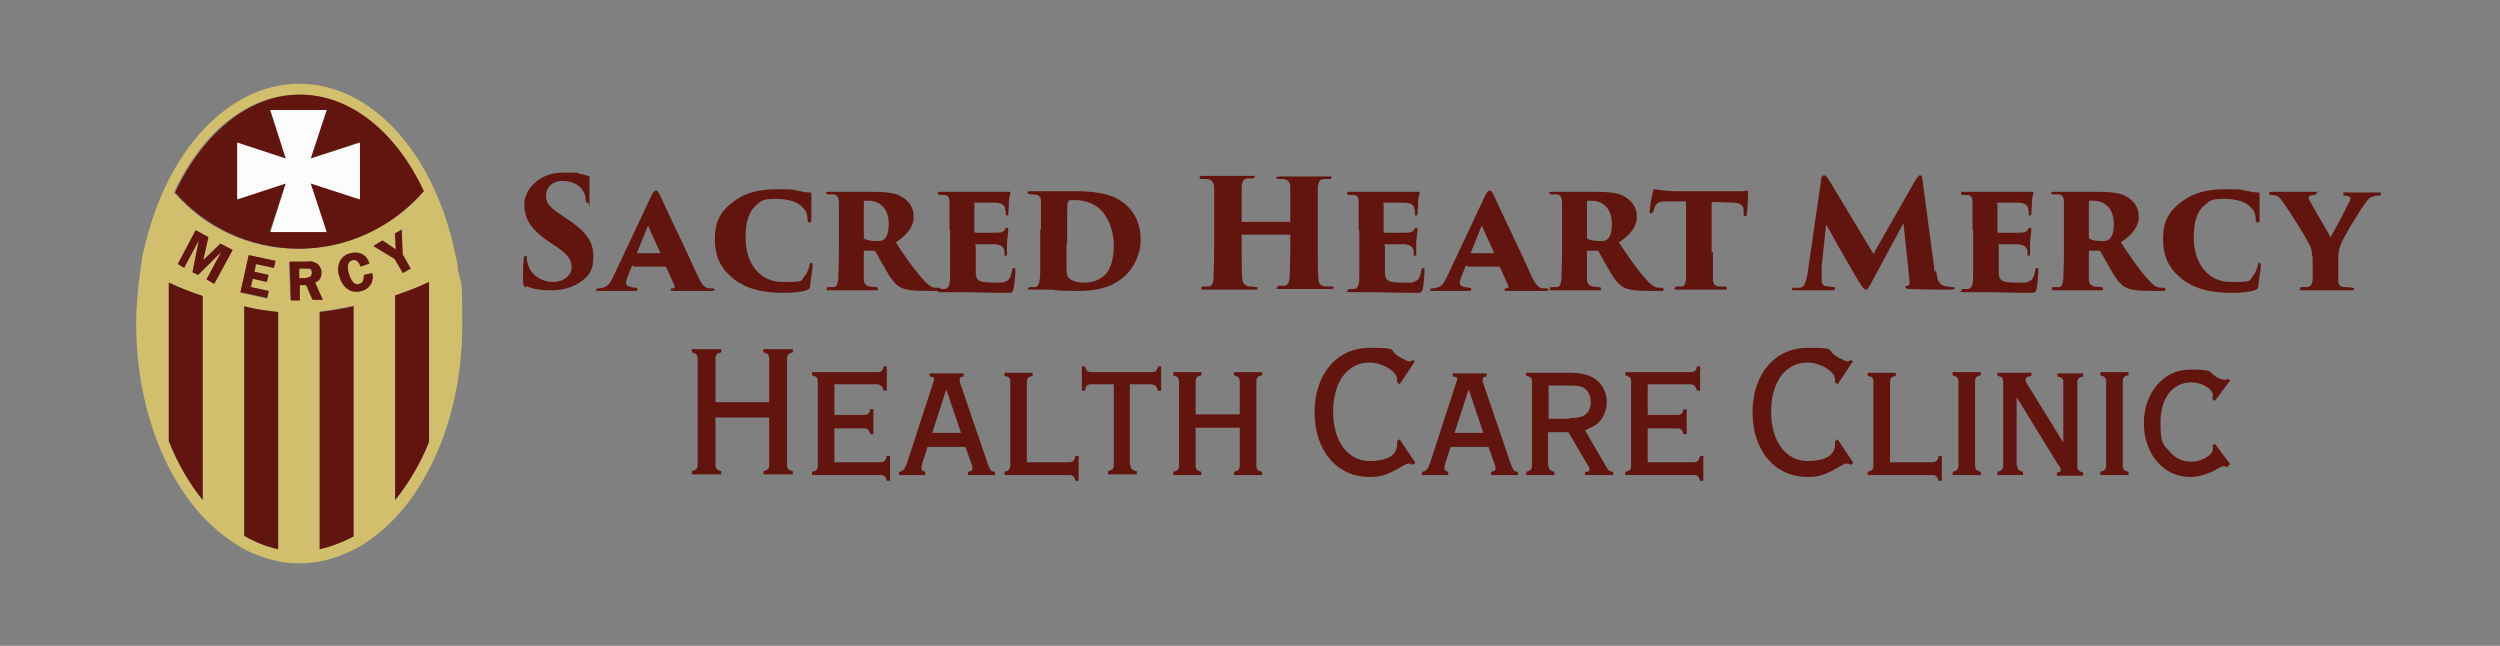
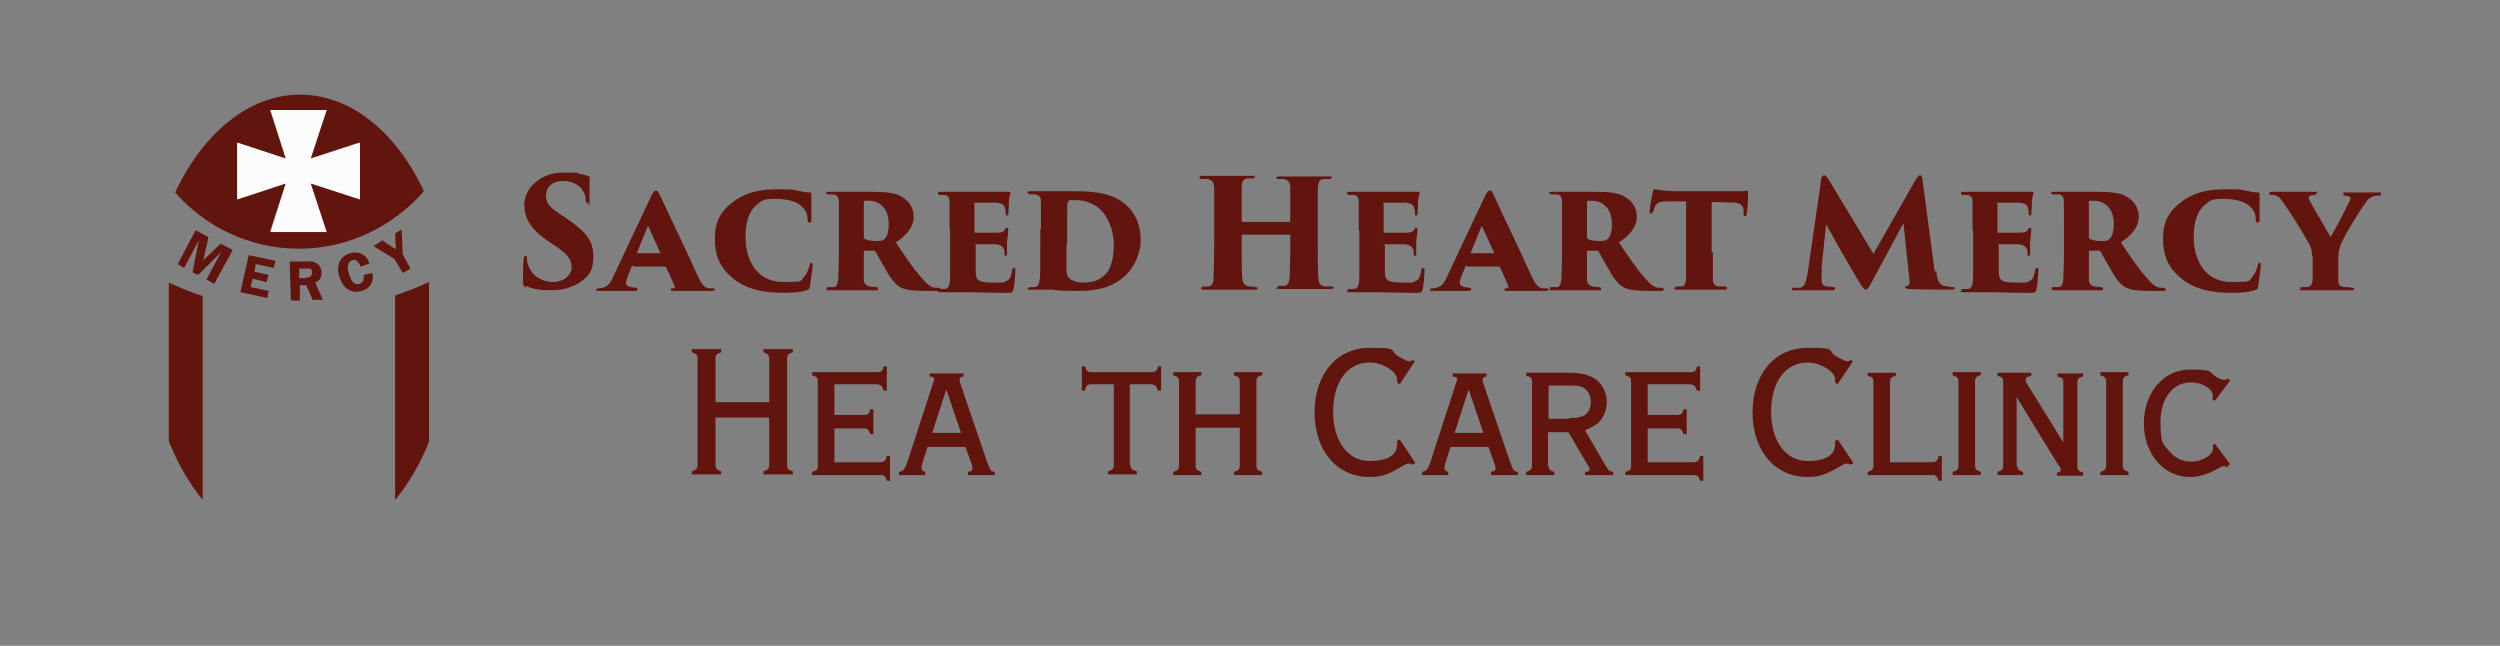
<svg xmlns="http://www.w3.org/2000/svg" id="Layer_1" version="1.1" viewBox="0 0 391 101">
  <rect x="0" y="0" width="391" height="101" fill="#808080" stroke="none" />
  <defs>
    <style>
      .st0 {
        fill: #62140f;
      }

      .st1 {
        fill: #d1bf6d;
      }

      .st2 {
        fill: #fdfcfc;
      }
    </style>
  </defs>
  <g>
    <path class="st0" d="M82.3,45c-.4-.2-.5-.5-.5-.9,0-1.9,0-2.8.1-3.5,0-.4.1-.6.3-.6s.2.2.2.4c0,.2,0,.4.1.7.4,1.9,2.2,3,4,3s2.9-1.2,2.9-2.2-.2-1.8-2.2-3.2l-1.5-1c-2.9-2-3.7-3.7-3.7-5.8s2.2-4.9,6-4.9,1.7,0,2.7.2c.4,0,.8.2,1.2.3.2,0,.3.1.3.3,0,.8,0,1.2,0,3.3s0,.6-.3.6-.2,0-.3-.4c0-.2,0-.8-.4-1.4-.4-.8-1.5-1.6-3.2-1.6s-2.6,1.1-2.6,2.2.3,1.7,1.9,2.8l1.2.8c3.3,2.2,4.3,3.7,4.3,6s-.7,3.2-2.5,4.3c-1.4.8-2.9,1-4.1,1-1.8,0-3-.2-3.9-.7Z" />
    <path class="st0" d="M99,41.5c-.1,0-.2.1-.2.2l-.5,1.2c-.2.5-.4,1-.4,1.3,0,.7.9.7,1.4.8.3,0,.4.1.4.2,0,.2-.1.3-.4.3-1,0-1.7,0-3,0s-1.6,0-2.6,0-.4,0-.4-.2.1-.2.4-.2c1-.1,1.6-.4,2.2-1.8l5.7-12.1c.5-1.1.7-1.4,1-1.4s.4.3.8,1.1c.5,1.2,4.2,8.8,5.6,12,.7,1.5,1.1,2.1,1.9,2.2.2,0,.4,0,.5,0,.3,0,.4.1.4.2s-.2.2-.4.2c-2.4,0-4.8,0-6.1,0-.3,0-.4,0-.4-.2s.1-.2.3-.2c.2,0,.4,0,.3-.4l-1.3-2.9c0,0-.1-.1-.2-.1h-4.9ZM103.2,39.6c.1,0,.1,0,.1,0l-1.9-4.2c0-.1,0,0-.1,0l-1.7,4.2c0,0,0,0,0,0h3.5Z" />
    <path class="st0" d="M114.5,43.4c-2.1-1.7-2.7-3.8-2.7-6s.5-4,2.7-5.7c1.9-1.5,4-2.1,7.1-2.1s2.2.1,3,.2c1,.2,1.4.3,2.1.3.2,0,.2.2.2.3s0,.8,0,1.4c0,.7,0,1.9,0,2.5,0,.3,0,.5-.3.5s-.2-.2-.3-.4c0-.4,0-1.3-.8-2-.7-.8-2.2-1.3-4.2-1.3s-2.2.3-2.9.9c-1.3,1-1.8,2.8-1.8,5.1,0,4.1,2.2,7,5.8,7s2.7-.1,3.5-1c.3-.3.5-.9.7-1.5,0-.4.2-.5.3-.5s.2.1.2.4c0,.4-.3,2.2-.4,3.2,0,.4-.2.6-.6.7-.8.3-2.3.4-3.6.4-2.7,0-5.5-.4-7.8-2.2Z" />
    <path class="st0" d="M131.2,35.8c0-3.2,0-3.5,0-4.2,0-.9-.4-1.2-.9-1.2-.4,0-.6,0-.7,0-.3,0-.4-.1-.4-.2s0-.2.4-.2c.9,0,3,0,3.3,0s2.6,0,3.6,0c2.1,0,3.6.2,4.4.7,1.1.6,2,1.6,2,3.2s-1.1,2.9-2.8,4c1.1,1.7,2.6,3.9,3.9,5.4,1.1,1.3,1.6,1.6,2.2,1.7.2,0,.4,0,.6,0,.2,0,.3.1.3.3,0,.2-.2.2-.4.2h-1.8c-2.5,0-3.5-.2-4.3-.7-.6-.4-1.3-1.2-2-2.5-1-1.7-1.3-2.3-1.7-3,0,0-.1-.1-.2-.1h-1.4c0,0-.2,0-.2.1v1.3c0,1.5,0,2.5,0,3.1,0,.5.2.9.8,1.1.3,0,.7.1,1,.1.4,0,.4.1.4.3s0,.2-.4.2c-1.4,0-3.9,0-4.1,0-.2,0-2.5,0-3.1,0s-.4-.1-.4-.3.1-.2.4-.2c.2,0,.5,0,.7,0,.4,0,.6-.4.7-1.2,0-.9.1-2.2.1-4.2v-3.6ZM135.1,37.1c0,.1,0,.2.2.3.4.2,1.1.3,1.7.3s1,0,1.3-.3c.4-.3.7-1.1.7-2.4,0-2.9-2-3.6-3-3.6s-.7,0-.8,0c0,0-.1,0-.1.2v5.5Z" />
    <path class="st0" d="M148.5,35.8c0-3.4,0-3.8,0-4.4,0-.5-.3-.9-.8-.9-.2,0-.4,0-.6,0-.3,0-.4-.1-.4-.3s.1-.2.4-.2c1.3,0,2.3,0,3.2,0s5.8,0,6.1,0,.9,0,1.2,0c.1,0,.3,0,.3,0,.1,0,.2,0,.1.2,0,.3-.1.5-.2,1,0,.5,0,.9-.1,2.2,0,.2,0,.3-.2.3s-.2,0-.2-.3c0-.3,0-.4-.1-.8-.1-.5-.4-.8-1.4-.9-.8,0-2.5,0-3.2,0s-.2,0-.2.2v4.3c0,.1,0,.2.2.2.6,0,2.1,0,2.9,0,1.2,0,1.4-.1,1.7-.5,0-.2.2-.3.3-.3.1,0,.2.1.2.3,0,.2-.1,1.1-.2,1.9,0,.4,0,1.5,0,1.8s0,.4-.2.4-.2,0-.2-.3c0-.1,0-.3,0-.4-.1-.6-.4-1-1.5-1.1-.7,0-2.3,0-2.9,0s-.1,0-.1.2v1.5c0,.7,0,1.7,0,2.5,0,1.4.3,1.8,2.7,1.8s1.4,0,2-.2c.6-.2.8-.7,1-1.7,0-.2.1-.4.3-.4s.2.2.2.4c0,.9-.2,2.6-.3,3-.2.5-.3.5-1.1.5-3.2,0-4.7-.1-6.9-.1s-2,0-3.2,0-.5-.1-.5-.3,0-.2.4-.2c.2,0,.4,0,.6,0,.7-.1.8-.9.8-2.4,0-.8,0-1.9,0-3v-3.6Z" />
    <path class="st0" d="M162.8,35.8c0-3,0-3.4,0-4.1,0-.6,0-1.2-1-1.3h-.7c-.3-.1-.4-.2-.4-.3s0-.2.4-.2,2.5,0,3.5,0,1.6,0,3.5,0c3.9,0,6.5.6,8.3,2.4,1.1,1.1,2,2.8,2,5.2s-1.2,4.5-2.4,5.6c-1.1,1-2.9,2.4-7.3,2.4s-3.5-.2-4.3-.2-2.2,0-3.2,0-.4-.1-.4-.2.1-.2.4-.2.3,0,.6,0c1,0,.9-1.6.9-5.4v-3.6ZM166.8,38.1c0,2.2,0,3.4,0,3.9,0,.9.1,1.2.4,1.5.4.4,1.3.7,2.1.7,1.3,0,2.5-.2,3.6-1.3,1-1,1.3-3,1.3-4.6s-.5-3.4-1.4-4.7c-1.3-1.9-3.3-2.3-4.6-2.3s-.9,0-1.1.2c-.2.2-.2.3-.2,4.1v2.6Z" />
    <path class="st0" d="M201.7,34.8c0,0,.1,0,.1-.2v-.5c0-3.7,0-4.1,0-4.8,0-.7-.2-1.1-1-1.3-.2,0-.5,0-.8,0-.3,0-.4-.1-.4-.2,0-.1.1-.2.5-.2,1.4,0,3.5,0,3.7,0s2.9,0,3.9,0,.5,0,.5.2-.1.2-.4.2c-.4,0-.5,0-.8,0-.6,0-.8.5-.9,1.3,0,.8,0,1.4,0,5v4.2c0,2.2,0,4,.1,5,0,.8.3,1.2,1,1.3.3,0,.8,0,1,0,.3,0,.4.1.4.2s-.2.2-.5.2c-1.6,0-4,0-4.4,0s-2.2,0-3.4,0-.5-.1-.5-.3.1-.2.4-.2c.2,0,.5,0,.7,0,.6-.1.7-.6.8-1.3,0-1,.1-2.5.1-4.7v-1.9c0,0,0-.1-.1-.1h-7.4c0,0-.1,0-.1.1v2.5c0,2.2,0,3.2.1,4.2,0,.7.3,1.1,1,1.3.5,0,.7,0,1,.1.3,0,.4,0,.4.2s-.1.2-.5.2c-1.3,0-4.1,0-4.4,0s-2.7,0-3.4,0-.5,0-.5-.2,0-.3.4-.3c.3,0,.4,0,.7,0,.6,0,.8-.7.8-1.4,0-1,.1-2.6.1-4.9v-4.1c0-3.7,0-4.2,0-5,0-.8-.3-1.3-1.1-1.4-.3,0-.4,0-.7,0-.4,0-.5-.1-.5-.3s.3-.2.5-.2c1.4,0,3.2,0,3.7,0,.9,0,2.9,0,3.9,0s.5,0,.5.2-.1.2-.4.2c-.3,0-.6,0-.8,0-.6.1-.8.7-.8,1.4,0,.8,0,1.7,0,4.7v.5c0,.1,0,.2.1.2h7.4Z" />
    <path class="st0" d="M212.5,35.8c0-3.4,0-3.8,0-4.4,0-.5-.3-.9-.8-.9-.2,0-.4,0-.6,0-.3,0-.4-.1-.4-.3s.1-.2.4-.2c1.3,0,2.3,0,3.2,0s5.8,0,6.1,0,.9,0,1.2,0c.1,0,.3,0,.3,0,.1,0,.2,0,.1.2,0,.3-.1.5-.2,1,0,.5,0,.9-.1,2.2,0,.2,0,.3-.2.3s-.2,0-.2-.3c0-.3,0-.4-.1-.8-.1-.5-.4-.8-1.4-.9-.8,0-2.5,0-3.2,0s-.2,0-.2.2v4.3c0,.1,0,.2.2.2.6,0,2.1,0,2.9,0,1.2,0,1.4-.1,1.7-.5,0-.2.2-.3.3-.3.1,0,.2.1.2.3,0,.2-.1,1.1-.2,1.9,0,.4,0,1.5,0,1.8s0,.4-.2.4-.2,0-.2-.3c0-.1,0-.3,0-.4-.1-.6-.4-1-1.5-1.1-.7,0-2.3,0-2.9,0s-.1,0-.1.2v1.5c0,.7,0,1.7,0,2.5,0,1.4.3,1.8,2.7,1.8s1.4,0,2-.2c.6-.2.8-.7,1-1.7,0-.2.1-.4.3-.4s.2.2.2.4c0,.9-.2,2.6-.3,3-.2.5-.3.5-1.1.5-3.2,0-4.7-.1-6.9-.1s-2,0-3.2,0-.5-.1-.5-.3,0-.2.4-.2c.2,0,.4,0,.6,0,.7-.1.8-.9.8-2.4,0-.8,0-1.9,0-3v-3.6Z" />
    <path class="st0" d="M229.4,41.5c-.1,0-.2.1-.2.2l-.5,1.2c-.2.5-.4,1-.4,1.3,0,.7.9.7,1.4.8.3,0,.4.1.4.2,0,.2-.1.3-.4.3-1,0-1.7,0-3,0s-1.6,0-2.6,0-.4,0-.4-.2.1-.2.4-.2c1-.1,1.6-.4,2.2-1.8l5.7-12.1c.5-1.1.7-1.4,1-1.4s.4.3.8,1.1c.5,1.2,4.2,8.8,5.6,12,.7,1.5,1.1,2.1,1.9,2.2.2,0,.4,0,.5,0,.3,0,.4.1.4.2s-.2.2-.4.2c-2.4,0-4.8,0-6.1,0-.3,0-.4,0-.4-.2s.1-.2.3-.2c.2,0,.4,0,.3-.4l-1.3-2.9c0,0-.1-.1-.2-.1h-4.9ZM233.6,39.6c.1,0,.1,0,.1,0l-1.9-4.2c0-.1,0,0-.1,0l-1.7,4.2c0,0,0,0,0,0h3.5Z" />
    <path class="st0" d="M244.3,35.8c0-3.2,0-3.5,0-4.2,0-.9-.4-1.2-.9-1.2-.4,0-.6,0-.7,0-.3,0-.4-.1-.4-.2s0-.2.4-.2c.9,0,3,0,3.3,0s2.6,0,3.6,0c2.1,0,3.6.2,4.4.7,1.1.6,2,1.6,2,3.2s-1.1,2.9-2.8,4c1.1,1.7,2.6,3.9,3.9,5.4,1.1,1.3,1.6,1.6,2.2,1.7.2,0,.4,0,.6,0,.2,0,.3.1.3.3,0,.2-.2.2-.4.2h-1.8c-2.5,0-3.5-.2-4.3-.7-.6-.4-1.3-1.2-2-2.5-1-1.7-1.3-2.3-1.7-3,0,0-.1-.1-.2-.1h-1.4c0,0-.2,0-.2.1v1.3c0,1.5,0,2.5,0,3.1,0,.5.2.9.8,1.1.3,0,.7.1,1,.1.4,0,.4.1.4.3s0,.2-.4.2c-1.4,0-3.9,0-4.1,0-.2,0-2.5,0-3.1,0s-.4-.1-.4-.3.1-.2.4-.2c.2,0,.5,0,.7,0,.4,0,.6-.4.7-1.2,0-.9.1-2.2.1-4.2v-3.6ZM248.2,37.1c0,.1,0,.2.2.3.4.2,1.1.3,1.7.3s1,0,1.3-.3c.4-.3.7-1.1.7-2.4,0-2.9-2-3.6-3-3.6s-.7,0-.8,0c0,0-.1,0-.1.2v5.5Z" />
    <path class="st0" d="M267.9,39.4c0,1.6,0,3.4,0,4.3,0,.5.2,1,.9,1.1.3,0,.5,0,.8,0,.4,0,.5.1.5.3s-.1.2-.5.2c-1.5,0-3.7,0-4,0s-2.6,0-3.2,0-.5,0-.5-.2.2-.2.4-.3c.2,0,.4,0,.7,0,.5,0,.6-.5.7-1.1,0-.9,0-2.3,0-4.3v-7.9c-.8,0-2.2,0-3.2,0-1.2,0-1.6.4-1.8,1.2,0,.1,0,.3-.2.4,0,.1-.1.3-.3.3s-.2-.2-.2-.4c.1-1,.3-2.1.5-3,0-.3.2-.4.3-.4s.3,0,.6.1c.3,0,1.6.2,2.4.2h9.4c.6,0,1,0,1.3,0,.4,0,.6-.1.7-.1.2,0,.2.1.2.7s-.1,2.4-.2,2.9c0,.3-.1.4-.3.4s-.2-.1-.2-.4c0-.3,0-.4,0-.5,0-.6-.3-1.1-1.4-1.2-.8,0-1.9-.1-3.6-.1v7.9Z" />
    <path class="st0" d="M302.8,42.3c.2,1.5.4,2.1,1.2,2.4.5.1,1,.2,1.3.2.3,0,.4,0,.4.2s-.2.2-.6.2c-2,0-3.9,0-6.6-.1-.4,0-.5-.2-.5-.3s0-.2.3-.2c.4-.1.4-.3.3-1.3l-.9-8.5-4.9,9.1c-.6,1.2-.8,1.3-1,1.3s-.4-.2-1.1-1.3c-.8-1.3-2.3-4-3.2-5.5-.4-.7-1.4-2.6-1.9-3.4l-.7,6.7c0,1,0,1.5,0,1.9,0,.7.2,1,.8,1.1.4,0,.6,0,.9.1.4,0,.4,0,.4.2s0,.3-.5.3c-1,0-2.3,0-3,0s-1.8,0-2.7,0-.5,0-.5-.2.1-.2.5-.2c.2,0,.4,0,.7,0,.7-.1.9-.7,1.2-2.2l2.1-14.5c0-.7.3-.9.5-.9s.4.2.9,1l6.8,11.3,6.5-11.4c.4-.6.6-.9.8-.9s.4.3.4.9l1.9,14.3Z" />
    <path class="st0" d="M308.5,35.8c0-3.4,0-3.8,0-4.4,0-.5-.3-.9-.8-.9-.2,0-.4,0-.6,0-.3,0-.4-.1-.4-.3s.1-.2.4-.2c1.3,0,2.3,0,3.2,0s5.8,0,6.1,0,.9,0,1.2,0c.1,0,.3,0,.3,0,.1,0,.2,0,.1.2,0,.3-.1.5-.2,1,0,.5,0,.9-.1,2.2,0,.2,0,.3-.2.3s-.2,0-.2-.3c0-.3,0-.4-.1-.8-.1-.5-.4-.8-1.4-.9-.8,0-2.5,0-3.2,0s-.2,0-.2.2v4.3c0,.1,0,.2.2.2.6,0,2.1,0,2.9,0,1.2,0,1.4-.1,1.7-.5,0-.2.2-.3.3-.3.1,0,.2.1.2.3,0,.2-.1,1.1-.2,1.9,0,.4,0,1.5,0,1.8s0,.4-.2.4-.2,0-.2-.3c0-.1,0-.3,0-.4-.1-.6-.4-1-1.5-1.1-.7,0-2.3,0-2.9,0s-.1,0-.1.2v1.5c0,.7,0,1.7,0,2.5,0,1.4.3,1.8,2.7,1.8s1.4,0,2-.2c.6-.2.8-.7,1-1.7,0-.2.1-.4.3-.4s.2.2.2.4c0,.9-.2,2.6-.3,3-.2.5-.3.5-1.1.5-3.2,0-4.7-.1-6.9-.1s-2,0-3.2,0-.5-.1-.5-.3,0-.2.4-.2c.2,0,.4,0,.6,0,.7-.1.8-.9.8-2.4,0-.8,0-1.9,0-3v-3.6Z" />
    <path class="st0" d="M322.8,35.8c0-3.2,0-3.5,0-4.2,0-.9-.4-1.2-.9-1.2-.4,0-.6,0-.7,0-.3,0-.4-.1-.4-.2s0-.2.4-.2c.9,0,3,0,3.3,0s2.6,0,3.6,0c2.1,0,3.6.2,4.4.7,1.1.6,2,1.6,2,3.2s-1.1,2.9-2.8,4c1.1,1.7,2.6,3.9,3.9,5.4,1.1,1.3,1.6,1.6,2.2,1.7.2,0,.4,0,.6,0,.2,0,.3.1.3.3,0,.2-.2.2-.4.2h-1.8c-2.5,0-3.5-.2-4.3-.7-.6-.4-1.3-1.2-2-2.5-1-1.7-1.3-2.3-1.7-3,0,0-.1-.1-.2-.1h-1.4c0,0-.2,0-.2.1v1.3c0,1.5,0,2.5,0,3.1,0,.5.2.9.8,1.1.3,0,.7.1,1,.1.4,0,.4.1.4.3s0,.2-.4.2c-1.4,0-3.9,0-4.1,0-.2,0-2.5,0-3.1,0s-.4-.1-.4-.3.1-.2.4-.2c.2,0,.5,0,.7,0,.4,0,.6-.4.7-1.2,0-.9.1-2.2.1-4.2v-3.6ZM326.7,37.1c0,.1,0,.2.2.3.4.2,1.1.3,1.7.3s1,0,1.3-.3c.4-.3.7-1.1.7-2.4,0-2.9-2-3.6-3-3.6s-.7,0-.8,0c0,0-.1,0-.1.2v5.5Z" />
    <path class="st0" d="M341,43.4c-2.1-1.7-2.7-3.8-2.7-6s.5-4,2.7-5.7c1.9-1.5,4-2.1,7.1-2.1s2.2.1,3,.2c1,.2,1.4.3,2.1.3.2,0,.2.2.2.3s0,.8,0,1.4c0,.7,0,1.9,0,2.5,0,.3,0,.5-.3.5s-.2-.2-.3-.4c0-.4,0-1.3-.8-2-.7-.8-2.2-1.3-4.2-1.3s-2.2.3-2.9.9c-1.3,1-1.8,2.8-1.8,5.1,0,4.1,2.2,7,5.8,7s2.7-.1,3.5-1c.3-.3.5-.9.7-1.5,0-.4.2-.5.3-.5s.2.1.2.4c0,.4-.3,2.2-.4,3.2,0,.4-.2.6-.6.7-.8.3-2.3.4-3.6.4-2.7,0-5.5-.4-7.8-2.2Z" />
    <path class="st0" d="M361.6,40.1c0-1.1-.2-1.5-.6-2.2-.9-1.7-2.9-4.8-3.6-5.8-.9-1.3-1.1-1.5-1.8-1.6,0,0-.3,0-.4,0-.2,0-.3-.1-.3-.3s.2-.2.4-.2c1,0,2.6,0,3.4,0s1.8,0,3.2,0,.4,0,.4.2,0,.2-.4.3c-.6,0-.8.2-.8.4s0,.3.2.6c.3.6,2.9,5,3.2,5.6,1.6-2.8,2.3-4.3,2.7-5.1.2-.4.4-.7.4-.9s0-.4-.8-.5c-.2,0-.3,0-.3-.3s.1-.2.5-.2c.9,0,1.6,0,2.5,0s2.1,0,2.5,0,.4,0,.4.2-.1.3-.4.3c-.3,0-.5,0-.8.1-.6.2-.9.5-1.2,1-.7.8-3.8,5.9-4,6.8-.3.9-.3,1.7-.3,1.9v1.4c0,.3,0,1,0,1.9,0,.5,0,1.1.9,1.2.4,0,.8,0,1.2.1.2,0,.4.1.4.2s0,.2-.4.2c-1.6,0-3.5,0-4.2,0s-2.4,0-3.4,0-.4,0-.4-.3,0-.2.4-.2c.3,0,.5,0,.7,0,.6-.1.7-.5.8-1.1,0-.9,0-1.7,0-2.1v-1.6Z" />
  </g>
  <g>
    <path class="st0" d="M111.9,65.3v7.4c0,.6.2.8.9,1v.5h-4.6v-.5c.7-.2.9-.4.9-1v-16.6c0-.6-.2-.8-.9-1v-.5h4.6v.5c-.7.2-.9.4-.9,1v6.8h8.4v-6.8c0-.6-.2-.8-.9-1v-.5h4.6v.5c-.7.2-.9.4-.9,1v16.6c0,.6.2.8.9,1v.5h-4.6v-.5c.7-.2.9-.4.9-1v-7.4h-8.4Z" />
    <path class="st0" d="M137.2,58.2c.6,0,.9-.2,1-.9h.5v3.8h-.5c-.2-.7-.4-.9-1-1h-6.7v4.8h4.6c.6,0,.9-.2,1-.9h.5v3.9h-.5c-.2-.7-.4-.9-1-.9h-4.6v5.3h7c.8,0,1-.2,1.2-1h.5v3.9h-.5c-.2-.7-.4-.9-1-.9h-10.7v-.5c.7-.2.9-.3.9-.9v-13.3c0-.5-.2-.7-.9-.9v-.5h10.1Z" />
    <path class="st0" d="M145.1,69.8l-.9,2.8c0,.2-.1.5-.1.6,0,.3.2.5.6.6v.5h-4.1v-.5c.7-.1.9-.4,1.3-1.5l4-12.3c.2-.6.2-.6.2-.7,0-.3-.2-.4-.7-.4v-.5h5.3v.5c-.5,0-.6.2-.6.5s0,.4.1.6l4.2,12.3c.5,1.3.5,1.4,1.2,1.5v.5h-4.2v-.5c.5-.1.7-.2.7-.5s0-.3-.1-.6l-1-2.8h-5.9ZM148,60.9l-2.2,6.8h4.5l-2.3-6.8Z" />
-     <path class="st0" d="M167.2,72.3c.6,0,.9-.3,1-1h.5v3.9h-.5c-.2-.7-.4-.9-1-.9h-10.1v-.5c.7-.2.9-.4.9-1v-13.1c0-.6-.2-.8-.9-.9v-.5h4.4v.5c-.7.1-.9.4-.9.9v12.6h6.7Z" />
    <path class="st0" d="M176.8,72.7c0,.6.3.9,1,1v.5h-4.5v-.5c.7-.2.9-.4.9-1v-12.6h-3.5c-.6,0-.9.2-1,1h-.5v-3.8h.5c.2.7.4.9,1,.9h9.4c.6,0,.9-.2,1-.9h.5v3.8h-.5c-.2-.7-.4-.9-1-1h-3.4v12.6Z" />
    <path class="st0" d="M187,66.9v5.9c0,.6.2.8.9,1v.5h-4.4v-.5c.7-.2.9-.4.9-1v-13.1c0-.6-.2-.8-.9-1v-.5h4.4v.5c-.7.1-.9.4-.9,1v5.1h6.9v-5.1c0-.6-.2-.8-.9-1v-.5h4.4v.5c-.7.1-.9.4-.9,1v13.1c0,.6.2.8.9,1v.5h-4.4v-.5c.7-.2.9-.4.9-1v-5.9h-6.9Z" />
    <path class="st0" d="M221.3,72.5l-.4.2c-.2-.2-.4-.2-.5-.2-.3,0-.4,0-1.4.6-2.1,1.2-3.1,1.5-4.8,1.5-5.1,0-8.6-4.1-8.6-10.1s3.5-10.1,8.6-10.1,2.6.3,4.8,1.5c1,.5,1.1.6,1.4.6s.3,0,.5-.2l.4.2-2.4,3.6-.4-.3c0-.2,0-.3,0-.5,0-1.2-2.3-2.6-4.3-2.6-3.5,0-5.7,3.1-5.7,7.7s2.3,7.7,5.7,7.7,4.3-1.3,4.3-2.6,0-.2,0-.5l.4-.3,2.4,3.6Z" />
    <path class="st0" d="M226.9,69.8l-.9,2.8c0,.2-.1.5-.1.6,0,.3.2.5.6.6v.5h-4.1v-.5c.7-.1.9-.4,1.3-1.5l4-12.3c.2-.6.2-.6.2-.7,0-.3-.2-.4-.7-.4v-.5h5.3v.5c-.5,0-.6.2-.6.5s0,.4.1.6l4.2,12.3c.5,1.3.5,1.4,1.2,1.5v.5h-4.2v-.5c.5-.1.7-.2.7-.5s0-.3-.1-.6l-1-2.8h-5.9ZM229.7,60.9l-2.2,6.8h4.5l-2.3-6.8Z" />
    <path class="st0" d="M242.2,72.8c0,.6.2.8.9,1v.5h-4.4v-.5c.7-.2.9-.4.9-1v-13.1c0-.6-.2-.8-.9-.9v-.5h6.7c2.1,0,3.4.4,4.4,1.2.9.8,1.5,2,1.5,3.3s-.5,2.6-1.4,3.4c-.5.4-1.1.7-2,1.1l3.2,5.5c.5.8.5.9,1.2,1v.5h-4.4v-.5c.5,0,.7-.1.7-.4s0-.2-.3-.7l-3-5.1h-3.2v5.3ZM245.4,65.4c1.3,0,2.1-.2,2.6-.6.5-.4.8-1.1.8-1.9s-.3-1.6-.8-2c-.5-.5-1.2-.6-2.6-.6h-3.2v5.2h3.2Z" />
    <path class="st0" d="M264.4,58.2c.6,0,.9-.2,1-.9h.5v3.8h-.5c-.2-.7-.4-.9-1-1h-6.7v4.8h4.6c.6,0,.9-.2,1-.9h.5v3.9h-.5c-.2-.7-.4-.9-1-.9h-4.6v5.3h7c.8,0,1-.2,1.2-1h.5v3.9h-.5c-.2-.7-.4-.9-1-.9h-10.7v-.5c.7-.2.9-.3.9-.9v-13.3c0-.5-.2-.7-.9-.9v-.5h10.1Z" />
    <path class="st0" d="M289.8,72.5l-.4.2c-.2-.2-.4-.2-.5-.2-.3,0-.4,0-1.4.6-2.1,1.2-3.1,1.5-4.8,1.5-5.1,0-8.6-4.1-8.6-10.1s3.5-10.1,8.6-10.1,2.6.3,4.8,1.5c1,.5,1.1.6,1.4.6s.3,0,.5-.2l.4.2-2.4,3.6-.4-.3c0-.2,0-.3,0-.5,0-1.2-2.3-2.6-4.3-2.6-3.5,0-5.7,3.1-5.7,7.7s2.3,7.7,5.7,7.7,4.3-1.3,4.3-2.6,0-.2,0-.5l.4-.3,2.4,3.6Z" />
    <path class="st0" d="M302.2,72.3c.6,0,.9-.3,1-1h.5v3.9h-.5c-.2-.7-.4-.9-1-.9h-10.1v-.5c.7-.2.9-.4.9-1v-13.1c0-.6-.2-.8-.9-.9v-.5h4.4v.5c-.7.1-.9.4-.9.9v12.6h6.7Z" />
    <path class="st0" d="M309.8,74.3h-4.4v-.5c.7-.2.9-.4.9-1v-13.1c0-.6-.2-.8-.9-1v-.5h4.4v.5c-.7.1-.9.4-.9,1v13.1c0,.6.2.8.9,1v.5Z" />
    <path class="st0" d="M315.5,72.8c0,.6.2.8.9,1v.5h-4v-.5c.7-.2.9-.4.9-1v-13.1c0-.6-.2-.8-.9-.9v-.5h5.3v.5c-.7.1-.9.3-.9.6s.1.4.4.9l5.5,8.9v-9.4c0-.6-.2-.8-.9-.9v-.5h4v.5c-.7.1-.9.4-.9.9v13.1c0,.6.2.8.9,1v.5h-4.1v-.5c.5,0,.6-.2.6-.4s-.1-.5-.4-.8l-6.5-10.6v10.8Z" />
    <path class="st0" d="M332.9,74.3h-4.4v-.5c.7-.2.9-.4.9-1v-13.1c0-.6-.2-.8-.9-1v-.5h4.4v.5c-.7.1-.9.4-.9,1v13.1c0,.6.2.8.9,1v.5Z" />
    <path class="st0" d="M348.4,73.1c-.2-.1-.4-.2-.5-.2-.3,0-.6.1-1.4.6-1.3.7-2.7,1.1-4,1.1-4.1,0-7.2-3.6-7.2-8.4s3.1-8.4,7.2-8.4,2.7.4,4.4,1.3c.3.2.8.3,1,.3s.3,0,.5-.2l.4.3-2.4,3.2-.4-.3c0-.2.1-.4.1-.5,0-1.1-1.7-2.1-3.4-2.1-2.9,0-4.8,2.5-4.8,6.2s.5,3.5,1.5,4.7c.9,1,1.9,1.5,3.4,1.5s3.3-1,3.3-2,0-.2-.1-.5l.4-.3,2.4,3.2-.4.3Z" />
  </g>
  <g>
-     <path class="st1" d="M71.6,41.8c-.1-.9-.3-1.7-.5-2.5-.8-3.9-2.1-7.5-3.7-10.8-4.6-9.3-12.1-15.4-20.6-15.4s-16.1,6.2-20.7,15.6c-1.6,3.2-2.8,6.9-3.7,10.8-.2.8-.3,1.6-.4,2.5-.4,2.8-.7,5.6-.7,8.6,0,8.5,1.9,16.2,5.1,22.5,1.5,2.9,3.3,5.5,5.3,7.7,2,2.1,4.2,3.8,6.5,5.1,1.7.9,3.5,1.5,5.3,1.9,1.1.2,2.2.3,3.3.3s2.2-.1,3.2-.3c1.8-.3,3.6-1,5.3-1.8,2.3-1.2,4.5-2.9,6.5-5,2-2.1,3.8-4.7,5.3-7.6,3.3-6.3,5.2-14.1,5.2-22.6s-.2-5.9-.7-8.7ZM27.8,41.3l2.8-5.3,1.9,1-.8,3.7,2.7-2.6,1.9,1-2.8,5.3-1.2-.7,2.3-4.3-3.7,3.6-.8-.5,1-5-2.3,4.3-1-.6ZM38.9,39.9l4.2.9-.2,1.1-2.8-.6-.3,1.2,2.2.5-.2,1.1-2.2-.5-.3,1.3,2.8.6-.3,1.2-4.2-.9,1.3-5.9ZM55.1,40.7c-.7.2-.9,1-.5,2.2.4,1.2.9,1.7,1.6,1.5.6-.2.8-.6.7-1.4l1.3-.3c0,.6,0,.9,0,1.3-.2.7-.8,1.2-1.6,1.5-1.6.5-2.9-.4-3.5-2.2-.3-.8-.2-1.6,0-2.3.3-.7.8-1.2,1.7-1.4.8-.2,1.5-.1,2.1.3.4.3.6.6.9,1.3l-1.4.5c-.1-.4-.2-.5-.4-.7-.2-.3-.6-.4-.9-.3ZM50.2,42.6c0,.4-.1.9-.4,1.2-.1.2-.3.3-.6.4l1.2,2.6h-1.6c0,0-1-2.3-1-2.3h-1s0,2.4,0,2.4h-1.4c0,0-.2-5.9-.2-5.9h2.6c.8-.1,1.2,0,1.6.3.4.3.7.8.7,1.4ZM61.8,36.5l1.1-.6v3.9c.1,0,1.4,2.2,1.4,2.2l-1.2.7-1.3-2.2-3.4-2.1,1.4-.8,2.1,1.4-.2-2.5ZM46.8,14.8c8,0,15.1,6,19.4,15.1-4.7,5.5-11.7,9-19.6,9s-14.7-3.4-19.4-8.8c4.3-9.3,11.5-15.3,19.5-15.3ZM26.4,69v-24.8c1.7.8,3.5,1.5,5.3,2.1v31.9c-2.1-2.6-3.9-5.7-5.3-9.2ZM38.2,83.8v-35.9c1.7.4,3.5.7,5.3.9v37.1c-1.8-.4-3.6-1.1-5.3-2.1ZM50,85.9v-37.2c1.8-.2,3.6-.5,5.3-.9v36c-1.7,1-3.5,1.7-5.3,2ZM61.8,78.2v-32c1.8-.6,3.6-1.3,5.3-2.1v25c-1.4,3.5-3.2,6.5-5.3,9.1Z" />
    <path class="st0" d="M26.4,44.2v24.8c1.4,3.5,3.2,6.6,5.3,9.2v-31.9c-1.8-.6-3.6-1.3-5.3-2.1Z" />
-     <path class="st0" d="M38.2,47.9v35.9c1.7,1,3.5,1.7,5.3,2.1v-37.1c-1.8-.2-3.6-.4-5.3-.9Z" />
-     <path class="st0" d="M50,48.7v37.2c1.8-.4,3.6-1.1,5.3-2v-36c-1.7.4-3.5.7-5.3.9Z" />
    <path class="st0" d="M61.8,46.2v32c2.1-2.6,3.9-5.6,5.3-9.1v-25c-1.7.8-3.5,1.5-5.3,2.1Z" />
-     <path class="st1" d="M47.6,42h-.8s0,1.6,0,1.6h.9c.5,0,.6,0,.7-.2.2-.1.3-.4.3-.7,0-.2-.1-.5-.3-.6-.2-.1-.3-.1-.9-.1Z" />
    <path class="st0" d="M46.7,38.9c7.8,0,14.8-3.5,19.6-9-4.3-9.2-11.4-15.1-19.4-15.1s-15.2,6.1-19.5,15.3c4.7,5.4,11.7,8.8,19.4,8.8ZM37.1,22.3l7.6,2.5-2.5-7.6h8.8l-2.5,7.6,7.6-2.5v8.8l-7.6-2.5,2.5,7.6h-8.8l2.5-7.6-7.6,2.5v-8.8Z" />
    <polygon class="st2" points="42.3 36.3 51.1 36.3 48.6 28.7 56.3 31.2 56.3 22.3 48.6 24.8 51.1 17.2 42.3 17.2 44.7 24.8 37.1 22.3 37.1 31.2 44.7 28.7 42.3 36.3" />
    <polygon class="st0" points="31.1 37.6 30.1 42.6 31 43 34.6 39.4 32.3 43.7 33.5 44.4 36.4 39.1 34.5 38.1 31.8 40.7 32.6 37.1 30.6 36 27.8 41.3 28.8 41.9 31.1 37.6" />
    <polygon class="st0" points="41.8 46.6 42 45.5 39.2 44.9 39.5 43.6 41.7 44.1 42 43 39.8 42.5 40 41.3 42.8 41.9 43.1 40.8 38.9 39.9 37.6 45.7 41.8 46.6" />
    <path class="st0" d="M49.5,41.2c-.4-.3-.8-.4-1.6-.3h-2.6c0,0,.2,6.1.2,6.1h1.4c0,0,0-2.4,0-2.4h1s1,2.3,1,2.3h1.6c0,0-1.2-2.7-1.2-2.7.3-.2.4-.2.6-.4.3-.3.4-.8.4-1.2,0-.5-.3-1.1-.7-1.4ZM48.4,43.3c-.2.1-.3.1-.7.2h-.9s0-1.5,0-1.5h.8c.6,0,.7,0,.9,0,.2.1.3.3.3.6,0,.3-.1.5-.3.7Z" />
    <path class="st0" d="M56,41c.2.2.2.3.4.7l1.4-.5c-.3-.7-.5-1-.9-1.3-.6-.4-1.3-.5-2.1-.3-.8.2-1.4.7-1.7,1.4-.3.7-.3,1.5,0,2.3.5,1.8,1.9,2.7,3.5,2.2.8-.2,1.4-.8,1.6-1.5.1-.4.2-.7,0-1.3l-1.3.3c0,.8-.1,1.2-.7,1.4-.7.2-1.2-.2-1.6-1.5-.4-1.3-.2-2,.5-2.2.4-.1.7,0,.9.3Z" />
    <polygon class="st0" points="58.4 38.5 61.7 40.5 63 42.7 64.2 42 63 39.8 62.8 35.9 61.8 36.5 61.9 39 59.8 37.6 58.4 38.5" />
  </g>
</svg>